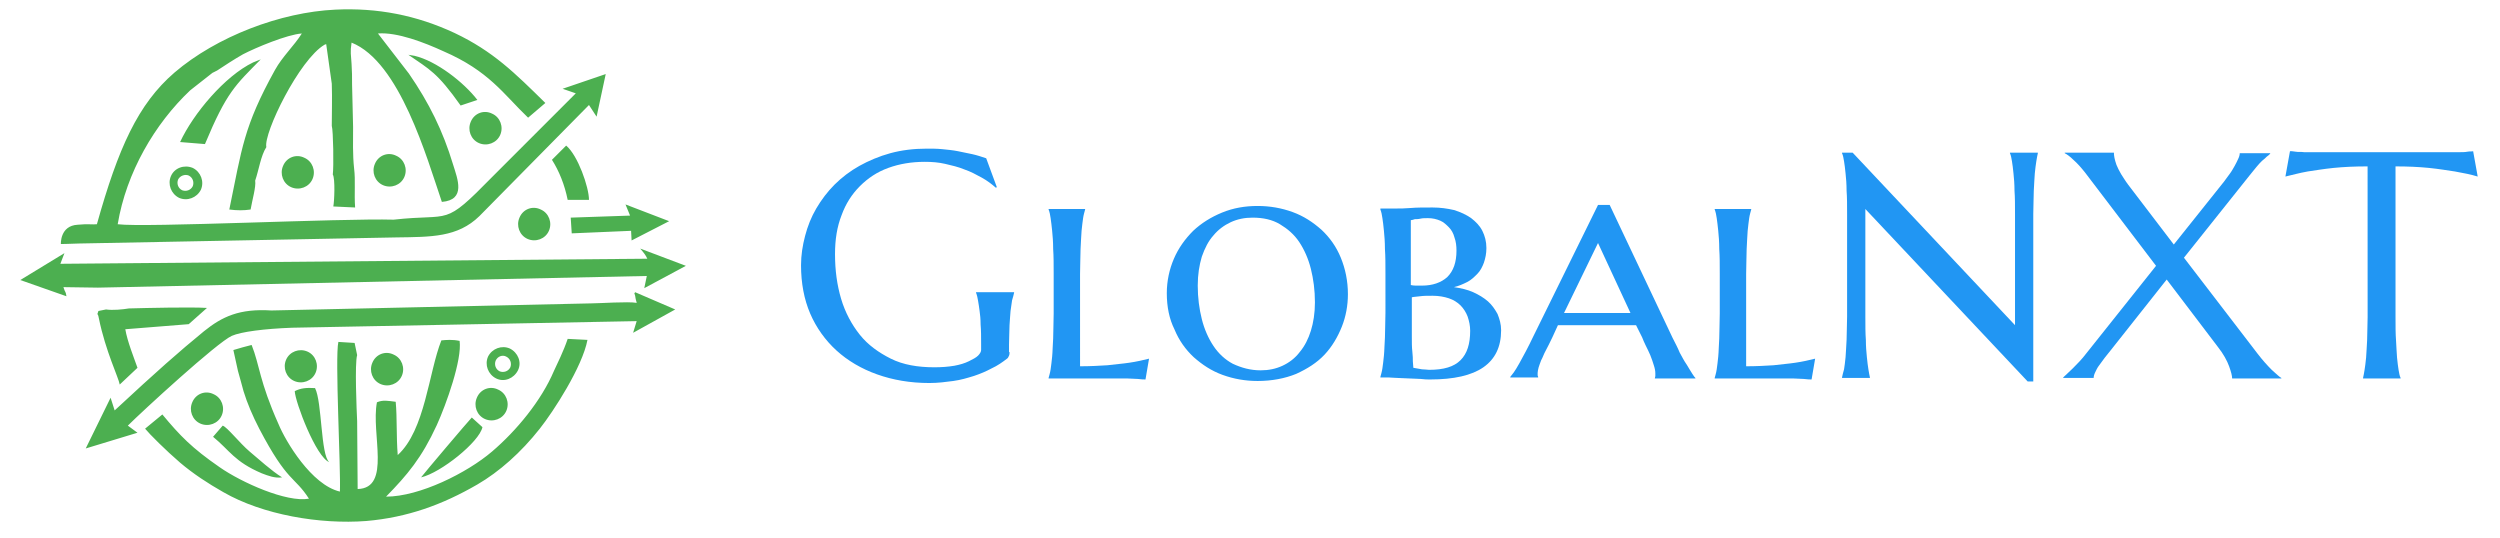
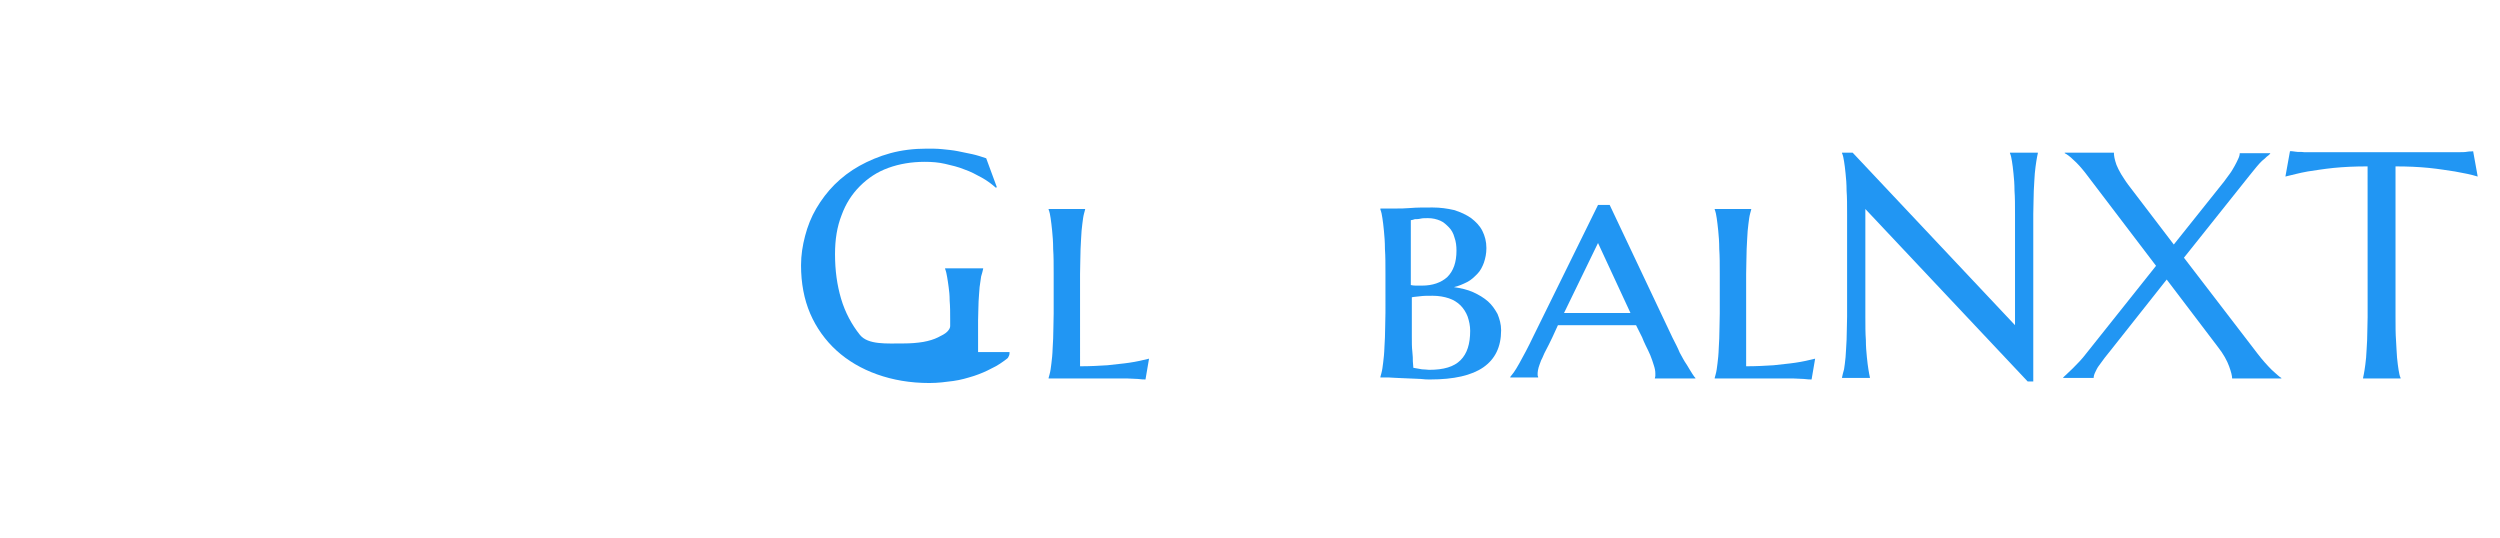
<svg xmlns="http://www.w3.org/2000/svg" version="1.1" id="Layer_1" x="0px" y="0px" viewBox="0 0 492.8 106.1" style="enable-background:new 0 0 492.8 106.1;" xml:space="preserve">
  <style type="text/css">
	.st0{fill-rule:evenodd;clip-rule:evenodd;fill:#4CAF50;}
	.st1{fill:#2196F3;}
</style>
-   <path class="st0" d="M70.4,70l-0.5-2.4l-3.2-0.2c-0.7,3,0.5,25,0.3,29.5c-5.6-1.3-10.7-9.9-12.1-13.3c-3.8-8.5-3.7-11.6-5.3-15.6  c-1.3,0.3-2.2,0.6-3.6,1l0.9,4.1c0.4,1.5,0.8,2.8,1.1,4c0.7,2.3,1.8,4.9,3.1,7.4c5.6,10.7,6.9,9.3,9.8,13.8  c-4.4,0.8-13.3-3.2-17.6-6.2c-5.5-3.8-7.8-6.2-11.3-10.4l-3.4,2.8c0.8,1,4.1,4.3,6.9,6.7c2.6,2.2,5.5,4.1,8.5,5.8  c7.8,4.5,19.1,6.4,28.2,5.7c8.1-0.7,15-3.2,21.9-7.2c4.3-2.5,8.6-6.3,12.3-11c2.7-3.4,8.4-12.2,9.4-17.5l-3.9-0.2  c-0.8,2.4-2.1,5-2.7,6.3C106.7,79,101.8,84.9,97,89c-4.9,4.2-14.3,8.9-20.9,8.9c4.2-4.3,7-7.6,10-14.1c1.9-4.2,5-12.9,4.5-16.6  c-1.4-0.3-2.6-0.2-3.6-0.1c-2.5,6.3-3.2,17.7-8.6,22.6c-0.3-3.7-0.1-7.3-0.4-10.5c-1.6-0.2-2.5-0.4-3.7,0.1  c-1.2,6.2,2.9,16.9-3.8,17.1l-0.1-13.4C70.3,80.9,69.9,71.6,70.4,70 M53.5,61.2c-6.3-0.4-9.7,1.2-13.3,4.1c-5,4.1-9.2,7.8-17.6,15.6  l-0.8-2.5l-4.9,10l10.2-3.1l-1.9-1.4c2.8-2.8,17.6-16.4,20.5-17.7c1.8-0.8,6.4-1.4,11.9-1.6l67.9-1.3l-0.7,2.3l8.3-4.6l-7.9-3.4  c-0.3,0.6-0.2-0.2,0,0.7c0,0.1,0.1,0.5,0.1,0.6c0,0.1,0.1,0.3,0.1,0.4c0,0.1,0.1,0.2,0.1,0.4c-1.7-0.3-7.3,0.1-8.9,0.1L53.5,61.2z   M11.9,52l0.8-2.1L4,55.2l9.1,3.2c-0.2-1.2-0.2-0.5-0.6-1.8l6.8,0.1l108.2-2.3l-0.5,2.4l8.2-4.4l-9-3.4c0.6,0.7,1.1,1.3,1.4,2  L11.9,52z M20.9,61l-1.5,0.3c-0.4,1.4-0.2-0.2,0.1,1.5c1.3,6.4,3.9,11.7,4.1,13l3.5-3.3c-0.7-2-2-5.2-2.4-7.6l12.5-1l3.6-3.2  c-3.1-0.2-11.8,0-15.4,0.1C24.2,61,22.2,61.2,20.9,61z M35.5,28l4.9,0.4c4.3-10.3,6-11.6,11-16.7l-1.5,0.6  C44.3,15,38.1,22.4,35.5,28z M124.5,47.4l7.4-3.8l-8.6-3.3l0.9,2.2l-11.7,0.4l0.2,3.1l11.7-0.5L124.5,47.4z M111.6,28.7l-2.8,2.8  c1.4,2.2,2.5,4.9,3.1,7.9l4.2,0C116.1,36.9,113.9,30.6,111.6,28.7z M58.1,77.1c0.1,2.2,4.2,13,6.8,14c-1.7-1.4-1.4-11.9-2.8-14.6  C60.4,76.4,59.3,76.5,58.1,77.1z M83,94.1c3.9-0.9,11.5-7,12.1-9.9l-2.1-1.9C92.4,82.9,83.5,93.4,83,94.1z M51.6,93.3  c1.3,0.5,2.6,1,4,0.8c-2.1-1.3-4.6-3.6-6.4-5.1c-2-1.7-4.4-4.8-5.3-5.1L42,86.1C45.3,88.8,46.2,91,51.6,93.3z M97,22.4  c1.6,0.7,2.3,2.6,1.6,4.2c-0.7,1.6-2.6,2.3-4.2,1.6c-1.6-0.7-2.3-2.6-1.6-4.2C93.5,22.3,95.4,21.6,97,22.4z M106.6,41.3  c1.6,0.7,2.3,2.6,1.6,4.2c-0.7,1.6-2.6,2.3-4.2,1.6c-1.6-0.7-2.3-2.6-1.6-4.2C103.1,41.2,105,40.5,106.6,41.3z M60,31.1  c1.6,0.7,2.3,2.6,1.6,4.2c-0.7,1.6-2.6,2.3-4.2,1.6c-1.6-0.7-2.3-2.6-1.6-4.2C56.5,31,58.4,30.3,60,31.1z M77.6,69.9  c1.6,0.7,2.3,2.6,1.6,4.2c-0.7,1.6-2.6,2.3-4.2,1.6c-1.6-0.7-2.3-2.6-1.6-4.2C74.1,69.8,76,69.1,77.6,69.9z M60.6,69.3  c1.6,0.7,2.3,2.6,1.6,4.2c-0.7,1.6-2.6,2.3-4.2,1.6c-1.6-0.7-2.3-2.6-1.6-4.2C57.1,69.3,59,68.6,60.6,69.3z M42.1,77.7  c1.6,0.7,2.3,2.6,1.6,4.2c-0.7,1.6-2.6,2.3-4.2,1.6c-1.6-0.7-2.3-2.6-1.6-4.2C38.6,77.6,40.5,76.9,42.1,77.7z M98.2,76.8  c1.6,0.7,2.3,2.6,1.6,4.2c-0.7,1.6-2.6,2.3-4.2,1.6c-1.6-0.7-2.3-2.6-1.6-4.2C94.7,76.7,96.6,76,98.2,76.8z M78.1,30.7  c1.6,0.7,2.3,2.6,1.6,4.2c-0.7,1.6-2.6,2.3-4.2,1.6c-1.6-0.7-2.3-2.6-1.6-4.2C74.6,30.6,76.5,29.9,78.1,30.7z M99.8,70.3  c0.8,0.4,1.1,1.3,0.8,2.1c-0.4,0.8-1.3,1.1-2.1,0.8c-0.8-0.4-1.1-1.3-0.8-2.1C98.1,70.2,99.1,69.9,99.8,70.3z M100.5,68.7  c1.6,0.8,2.4,2.7,1.6,4.3c-0.8,1.6-2.7,2.4-4.3,1.6c-1.6-0.8-2.3-2.7-1.6-4.3C97,68.7,98.9,68,100.5,68.7z M37.2,34.6  c0.8,0.4,1.1,1.3,0.8,2.1c-0.4,0.8-1.3,1.1-2.1,0.8c-0.8-0.4-1.1-1.3-0.8-2.1C35.5,34.6,36.5,34.3,37.2,34.6z M38,33.1  c1.6,0.8,2.3,2.7,1.6,4.3c-0.8,1.6-2.7,2.3-4.3,1.6c-1.6-0.8-2.3-2.7-1.6-4.3C34.4,33.1,36.3,32.4,38,33.1z M94.1,19.7l-3.3,1.1  c-4.6-6.5-6.1-7.1-10.3-10l1.2,0.2C86,12,91.4,16.2,94.1,19.7z M110.9,17.5l2.6,0.9L97.1,34.8c-9.9,10.1-7.9,7.2-19.5,8.5  c-10.3-0.3-49,1.6-54.4,0.9c1.7-10.2,7.3-19.8,14.3-26.4l4.2-3.3c0.5-0.4,0,0,0.7-0.4l0.4-0.2c1.2-0.8,3.5-2.3,5.1-3.2  c2.5-1.3,8.7-3.9,11.6-4.1c-1.5,2.4-3.8,4.5-5.3,7.2C48,25,47.7,29.2,45.2,41.3c1.5,0.2,2.9,0.2,4.2,0c0.3-1.8,1.1-4.5,0.9-5.7  c0.7-2,1.1-4.9,2.2-6.6c-0.6-2.7,6.5-17.3,11.5-20.2c0.1,0,0.2-0.1,0.3-0.1l1.1,7.8c0.1,2.9,0,5.7,0,8.3c0.3,1,0.4,8.1,0.2,9.6  c0.5,0.8,0.3,5.4,0.1,6.3l4.3,0.2c-0.2-2.8,0.1-5.3-0.2-7.7c-0.3-2.7-0.2-5.6-0.2-8.2c-0.1-2.9-0.1-5.7-0.2-8.3c0-1.6,0-2.7-0.1-4.1  c-0.1-1.8-0.3-2.3,0-4.2c9.5,3.8,14.8,22.6,17.8,31.4c4.8-0.4,3.1-4.5,2.2-7.4c-2-6.6-4.7-12.1-8.7-17.9l-6.1-7.9  c3.8-0.3,9.2,1.8,12.9,3.5c9,3.9,11.8,8.4,16.7,13.1l3.4-2.9c-6-5.9-10.3-10.2-17.9-13.8C82.1,3,74.4,1.5,66.1,1.9  C55.3,2.4,42.7,7.2,34.4,14.3c-7.2,6.2-11.1,14.9-15.3,29.9c-0.9,0.1-1.8-0.1-3.8,0.1c-3.5,0.2-3.3,3.8-3.3,3.8c0.4,0,0.8,0,3.6-0.1  l62.5-1.2c6.9-0.1,12.1,0,16.4-4.2l21.6-21.9l1.5,2.3l1.8-8.4L110.9,17.5z" />
  <g>
-     <path class="st1" d="M199,69.4c0,0.2,0,0.5-0.1,0.7c-0.1,0.2-0.2,0.5-0.4,0.6c-0.9,0.7-1.9,1.4-3,1.9c-1.1,0.6-2.3,1.1-3.5,1.5   c-1.3,0.4-2.6,0.8-4.1,1c-1.5,0.2-3,0.4-4.7,0.4c-3.8,0-7.2-0.6-10.3-1.7s-5.8-2.7-8-4.7c-2.2-2-4-4.5-5.2-7.3   c-1.2-2.8-1.8-6-1.8-9.5c0-2,0.3-3.9,0.8-5.8s1.2-3.7,2.2-5.4c1-1.7,2.2-3.3,3.6-4.7c1.4-1.4,3.1-2.7,4.9-3.7s3.9-1.9,6.1-2.5   c2.2-0.6,4.6-0.9,7.2-0.9c1,0,2,0,3,0.1c1,0.1,2.1,0.2,3.1,0.4c1,0.2,2,0.4,2.9,0.6c0.9,0.2,1.8,0.5,2.7,0.8l2.1,5.7l-0.2,0.1   c-0.8-0.7-1.7-1.4-2.8-2c-1.1-0.6-2.2-1.2-3.4-1.6c-1.2-0.5-2.5-0.8-3.8-1.1c-1.3-0.3-2.6-0.4-4-0.4c-2.6,0-5,0.4-7.2,1.2   c-2.2,0.8-4,2-5.6,3.6c-1.6,1.6-2.8,3.5-3.6,5.7c-0.9,2.3-1.3,4.8-1.3,7.7c0,3.2,0.4,6.1,1.2,8.8s2.1,5.1,3.7,7.1   c1.6,2,3.7,3.5,6.1,4.7s5.3,1.7,8.6,1.7c1.4,0,2.7-0.1,3.9-0.3c1.1-0.2,2.1-0.5,2.9-0.9s1.4-0.7,1.8-1.1c0.4-0.4,0.6-0.8,0.6-1.1   v-1.2c0-1.4,0-2.7-0.1-3.8c0-1.1-0.1-2-0.2-2.7c-0.1-0.8-0.2-1.4-0.3-2c-0.1-0.6-0.2-1.1-0.4-1.6v-0.1h7.5v0.1   c-0.1,0.4-0.2,0.9-0.4,1.5c-0.1,0.6-0.2,1.3-0.3,2.1c-0.1,0.8-0.1,1.8-0.2,2.8c0,1.1-0.1,2.3-0.1,3.8V69.4z" />
+     <path class="st1" d="M199,69.4c0,0.2,0,0.5-0.1,0.7c-0.1,0.2-0.2,0.5-0.4,0.6c-0.9,0.7-1.9,1.4-3,1.9c-1.1,0.6-2.3,1.1-3.5,1.5   c-1.3,0.4-2.6,0.8-4.1,1c-1.5,0.2-3,0.4-4.7,0.4c-3.8,0-7.2-0.6-10.3-1.7s-5.8-2.7-8-4.7c-2.2-2-4-4.5-5.2-7.3   c-1.2-2.8-1.8-6-1.8-9.5c0-2,0.3-3.9,0.8-5.8s1.2-3.7,2.2-5.4c1-1.7,2.2-3.3,3.6-4.7c1.4-1.4,3.1-2.7,4.9-3.7s3.9-1.9,6.1-2.5   c2.2-0.6,4.6-0.9,7.2-0.9c1,0,2,0,3,0.1c1,0.1,2.1,0.2,3.1,0.4c1,0.2,2,0.4,2.9,0.6c0.9,0.2,1.8,0.5,2.7,0.8l2.1,5.7l-0.2,0.1   c-0.8-0.7-1.7-1.4-2.8-2c-1.1-0.6-2.2-1.2-3.4-1.6c-1.2-0.5-2.5-0.8-3.8-1.1c-1.3-0.3-2.6-0.4-4-0.4c-2.6,0-5,0.4-7.2,1.2   c-2.2,0.8-4,2-5.6,3.6c-1.6,1.6-2.8,3.5-3.6,5.7c-0.9,2.3-1.3,4.8-1.3,7.7c0,3.2,0.4,6.1,1.2,8.8s2.1,5.1,3.7,7.1   s5.3,1.7,8.6,1.7c1.4,0,2.7-0.1,3.9-0.3c1.1-0.2,2.1-0.5,2.9-0.9s1.4-0.7,1.8-1.1c0.4-0.4,0.6-0.8,0.6-1.1   v-1.2c0-1.4,0-2.7-0.1-3.8c0-1.1-0.1-2-0.2-2.7c-0.1-0.8-0.2-1.4-0.3-2c-0.1-0.6-0.2-1.1-0.4-1.6v-0.1h7.5v0.1   c-0.1,0.4-0.2,0.9-0.4,1.5c-0.1,0.6-0.2,1.3-0.3,2.1c-0.1,0.8-0.1,1.8-0.2,2.8c0,1.1-0.1,2.3-0.1,3.8V69.4z" />
    <path class="st1" d="M213,72.2c1.9,0,3.7-0.1,5.3-0.2c1.6-0.2,3-0.3,4.3-0.5c1.4-0.2,2.7-0.5,3.9-0.8l-0.7,4.1   c-0.3,0-0.8,0-1.5-0.1c-0.7,0-1.4-0.1-2.2-0.1c-0.8,0-1.5,0-2.1,0c-0.7,0-1.1,0-1.4,0h-11.9v-0.1c0.1-0.4,0.3-1,0.4-1.7   s0.2-1.5,0.3-2.5c0.1-1,0.1-2.2,0.2-3.6c0-1.4,0.1-3,0.1-4.9V54c0-1.9,0-3.5-0.1-4.9c0-1.4-0.1-2.6-0.2-3.6c-0.1-1-0.2-1.8-0.3-2.5   c-0.1-0.7-0.2-1.2-0.4-1.7v-0.1h7.2v0.1c-0.1,0.4-0.3,1-0.4,1.7c-0.1,0.7-0.2,1.5-0.3,2.5c-0.1,1-0.1,2.2-0.2,3.6   c0,1.4-0.1,3-0.1,4.9V72.2z" />
-     <path class="st1" d="M230,57.8c0-2.4,0.5-4.7,1.4-6.8c0.9-2.1,2.2-3.9,3.8-5.5c1.6-1.5,3.5-2.7,5.7-3.6c2.2-0.9,4.5-1.3,7-1.3   c2.4,0,4.7,0.4,6.9,1.2c2.2,0.8,4,2,5.7,3.5c1.6,1.5,2.9,3.3,3.8,5.5c0.9,2.2,1.4,4.6,1.4,7.2c0,2.2-0.4,4.4-1.2,6.4   s-1.9,3.9-3.4,5.5c-1.5,1.6-3.4,2.8-5.6,3.8c-2.2,0.9-4.8,1.4-7.6,1.4c-2.4,0-4.7-0.4-6.9-1.2s-4-2-5.7-3.5   c-1.6-1.5-2.9-3.3-3.8-5.5C230.5,62.9,230,60.5,230,57.8z M248.5,73c1.6,0,3-0.3,4.3-0.9c1.3-0.6,2.5-1.5,3.4-2.7   c1-1.2,1.7-2.6,2.2-4.2s0.8-3.5,0.8-5.6c0-2.4-0.3-4.6-0.8-6.6c-0.5-2-1.3-3.8-2.3-5.3c-1-1.5-2.3-2.6-3.8-3.5s-3.3-1.3-5.4-1.3   c-1.6,0-3,0.3-4.3,0.9c-1.3,0.6-2.5,1.5-3.4,2.6c-1,1.1-1.7,2.5-2.3,4.2c-0.5,1.7-0.8,3.5-0.8,5.7c0,2.4,0.3,4.6,0.8,6.6   c0.5,2,1.3,3.8,2.3,5.3c1,1.5,2.3,2.7,3.8,3.5C244.7,72.5,246.5,73,248.5,73z" />
    <path class="st1" d="M271.9,41.1c0.4,0,0.8,0,1.2,0c0.4,0,0.7,0,1.1,0c0.4,0,0.8,0,1.2,0c0.6,0,1.5,0,2.7-0.1   c1.1-0.1,2.6-0.1,4.3-0.1c1.5,0,2.9,0.2,4.2,0.5c1.3,0.4,2.4,0.9,3.4,1.6c0.9,0.7,1.7,1.5,2.2,2.5s0.8,2.1,0.8,3.4   c0,1.1-0.2,2-0.5,2.9c-0.3,0.8-0.7,1.6-1.3,2.2c-0.6,0.6-1.2,1.2-2,1.6c-0.8,0.4-1.7,0.8-2.6,1c1.4,0.2,2.7,0.5,3.8,1   c1.1,0.5,2.1,1.1,2.9,1.8c0.8,0.7,1.4,1.6,1.9,2.5c0.4,1,0.7,2,0.7,3.2c0,3.3-1.2,5.7-3.5,7.3c-2.3,1.6-5.8,2.4-10.5,2.4   c-0.5,0-1.1,0-1.8-0.1c-0.7,0-1.5-0.1-2.3-0.1c-0.8,0-1.6-0.1-2.3-0.1c-0.7,0-1.4-0.1-1.8-0.1h-1.6v-0.1c0.1-0.4,0.3-1,0.4-1.7   c0.1-0.7,0.2-1.5,0.3-2.5c0.1-1,0.1-2.2,0.2-3.6c0-1.4,0.1-3,0.1-4.9V54c0-1.9,0-3.5-0.1-4.9c0-1.4-0.1-2.6-0.2-3.6   c-0.1-1-0.2-1.9-0.3-2.5c-0.1-0.7-0.2-1.2-0.4-1.7V41.1z M278.2,56.2c0.4,0.1,0.8,0.1,1.1,0.1c0.3,0,0.7,0,1,0c2.1,0,3.8-0.6,5-1.7   c1.2-1.2,1.8-2.9,1.8-5.2c0-0.9-0.1-1.8-0.4-2.6c-0.2-0.8-0.6-1.5-1.1-2s-1-1-1.7-1.3c-0.7-0.3-1.5-0.5-2.4-0.5   c-0.6,0-1.1,0-1.5,0.1c-0.4,0.1-0.8,0.1-1.1,0.1c-0.3,0.1-0.6,0.2-0.8,0.2V56.2z M282.4,58.3c-1,0-1.8,0-2.5,0.1   c-0.7,0.1-1.2,0.1-1.6,0.2v3.2c0,1.8,0,3.3,0,4.5s0,2.2,0.1,3s0.1,1.5,0.1,1.9s0.1,0.9,0.1,1.3c0.5,0.1,1.1,0.2,1.7,0.3   c0.6,0,1.1,0.1,1.4,0.1c2.9,0,4.9-0.6,6.2-1.9c1.3-1.3,1.9-3.2,1.9-5.8c0-1-0.2-1.9-0.5-2.8c-0.3-0.8-0.8-1.6-1.4-2.2   c-0.6-0.6-1.4-1.1-2.3-1.4S283.6,58.3,282.4,58.3z" />
    <path class="st1" d="M322.5,64.1c-0.6,0-1.3,0-2.1,0c-0.8,0-1.8,0-2.8,0s-2,0-3.1,0c-1.1,0-2.1,0-3,0c-1,0-1.8,0-2.6,0   c-0.8,0-1.4,0-1.8,0l-1.1,2.4c-0.5,1-0.9,1.9-1.3,2.6c-0.4,0.7-0.6,1.4-0.9,1.9c-0.2,0.6-0.4,1-0.5,1.4c-0.1,0.4-0.2,0.8-0.2,1.1   c0,0.2,0,0.4,0,0.5c0,0.1,0.1,0.2,0.1,0.3v0.1h-5.5v-0.1c0.1-0.1,0.4-0.5,0.7-0.9s0.7-1.1,1.1-1.8c0.4-0.7,0.8-1.5,1.3-2.4   c0.5-0.9,0.9-1.8,1.4-2.8L315,40.4h2.3l12.4,26.2c0.5,1,1,1.9,1.4,2.9c0.5,0.9,0.9,1.7,1.4,2.4c0.4,0.7,0.8,1.3,1.1,1.8   s0.5,0.7,0.6,0.8v0.1h-8c0-0.2,0.1-0.3,0.1-0.5s0-0.3,0-0.5c0-0.5-0.1-1-0.3-1.6c-0.2-0.6-0.4-1.3-0.7-2c-0.3-0.7-0.6-1.3-0.9-1.9   c-0.3-0.6-0.5-1.1-0.7-1.6L322.5,64.1z M308.3,61.7h1.9c0.9,0,1.8,0,2.8,0c1,0,2,0,3,0s2,0,2.9,0c0.9,0,1.8,0,2.5,0L315,47.9   L308.3,61.7z" />
    <path class="st1" d="M344.3,72.2c1.9,0,3.7-0.1,5.3-0.2c1.6-0.2,3-0.3,4.3-0.5c1.4-0.2,2.7-0.5,3.9-0.8l-0.7,4.1   c-0.3,0-0.8,0-1.5-0.1c-0.7,0-1.4-0.1-2.2-0.1c-0.8,0-1.5,0-2.1,0c-0.7,0-1.1,0-1.4,0H338v-0.1c0.1-0.4,0.3-1,0.4-1.7   c0.1-0.7,0.2-1.5,0.3-2.5c0.1-1,0.1-2.2,0.2-3.6c0-1.4,0.1-3,0.1-4.9V54c0-1.9,0-3.5-0.1-4.9c0-1.4-0.1-2.6-0.2-3.6   c-0.1-1-0.2-1.8-0.3-2.5c-0.1-0.7-0.2-1.2-0.4-1.7v-0.1h7.2v0.1c-0.1,0.4-0.3,1-0.4,1.7c-0.1,0.7-0.2,1.5-0.3,2.5   c-0.1,1-0.1,2.2-0.2,3.6c0,1.4-0.1,3-0.1,4.9V72.2z" />
    <path class="st1" d="M365.2,30.1l32,34V42.2c0-1.8,0-3.3-0.1-4.6c0-1.3-0.1-2.5-0.2-3.4c-0.1-1-0.2-1.8-0.3-2.4   c-0.1-0.6-0.2-1.2-0.4-1.6v-0.1h5.5v0.1c-0.1,0.4-0.2,1-0.3,1.6c-0.1,0.6-0.2,1.4-0.3,2.4c-0.1,1-0.1,2.1-0.2,3.4   c0,1.3-0.1,2.9-0.1,4.6v33h-1.1l-32-34v21.2c0,1.8,0,3.3,0.1,4.6c0,1.3,0.1,2.4,0.2,3.4c0.1,1,0.2,1.8,0.3,2.4s0.2,1.2,0.3,1.6v0.1   h-5.5v-0.1c0.1-0.4,0.2-1,0.4-1.6c0.1-0.6,0.2-1.4,0.3-2.4c0.1-1,0.1-2.1,0.2-3.4c0-1.3,0.1-2.9,0.1-4.6V42.2c0-1.8,0-3.3-0.1-4.6   c0-1.3-0.1-2.5-0.2-3.4c-0.1-1-0.2-1.8-0.3-2.4c-0.1-0.6-0.2-1.2-0.4-1.6v-0.1H365.2z" />
    <path class="st1" d="M427.1,55.1l-11,13.9c-0.4,0.5-0.8,1-1.2,1.5c-0.4,0.5-0.7,1-1.1,1.5s-0.6,1-0.8,1.4c-0.2,0.4-0.3,0.8-0.3,1.1   h-6v-0.1c0.4-0.4,1.1-1,1.9-1.8c0.8-0.8,1.8-1.8,2.7-3l13.7-17.2L411,34c-0.8-1-1.5-1.8-2.3-2.5c-0.7-0.7-1.3-1.1-1.7-1.3v-0.1h9.7   c0,0.2,0,0.6,0.1,1s0.2,0.9,0.4,1.4c0.2,0.5,0.5,1.1,0.9,1.8c0.4,0.6,0.8,1.3,1.4,2.1l9,11.8l9.9-12.4c0.4-0.5,0.7-1,1.1-1.5   c0.4-0.5,0.7-1.1,1-1.6c0.3-0.5,0.5-1,0.7-1.4s0.3-0.8,0.3-1.1h6v0.1c-0.2,0.2-0.4,0.4-0.7,0.6c-0.2,0.2-0.5,0.5-0.9,0.8   c-0.3,0.3-0.7,0.7-1.1,1.2c-0.4,0.5-0.8,1-1.3,1.6l-13,16.3l14.5,18.9c1,1.3,1.9,2.3,2.8,3.2c0.9,0.8,1.5,1.4,1.9,1.6v0.1h-9.7   c0-0.5-0.2-1.3-0.6-2.4c-0.4-1.1-1.1-2.4-2.2-3.8L427.1,55.1z" />
    <path class="st1" d="M466.6,32.8c-2.4,0-4.6,0.1-6.6,0.3c-2,0.2-3.7,0.5-5.1,0.7c-1.7,0.3-3.1,0.7-4.4,1l0.9-5c0.2,0,0.6,0,1.1,0.1   s1.1,0,1.7,0.1c0.6,0,1.3,0,1.9,0c0.7,0,1.3,0,1.9,0c0.6,0,1.1,0,1.6,0s0.8,0,1,0h17.7c0.2,0,0.5,0,1,0s1,0,1.6,0   c0.6,0,1.2,0,1.9,0c0.7,0,1.3,0,1.9,0c0.6,0,1.2,0,1.7-0.1s0.9,0,1.1-0.1l0.9,5c-1.3-0.4-2.8-0.7-4.5-1c-1.4-0.2-3.1-0.5-5.1-0.7   c-2-0.2-4.2-0.3-6.6-0.3v29.7c0,1.8,0,3.3,0.1,4.6c0.1,1.3,0.1,2.4,0.2,3.4c0.1,1,0.2,1.8,0.3,2.4c0.1,0.6,0.2,1.2,0.4,1.6v0.1   h-7.4v-0.1c0.1-0.4,0.2-1,0.3-1.6s0.2-1.4,0.3-2.4c0.1-1,0.1-2.1,0.2-3.4c0-1.3,0.1-2.9,0.1-4.6V32.8z" />
  </g>
</svg>